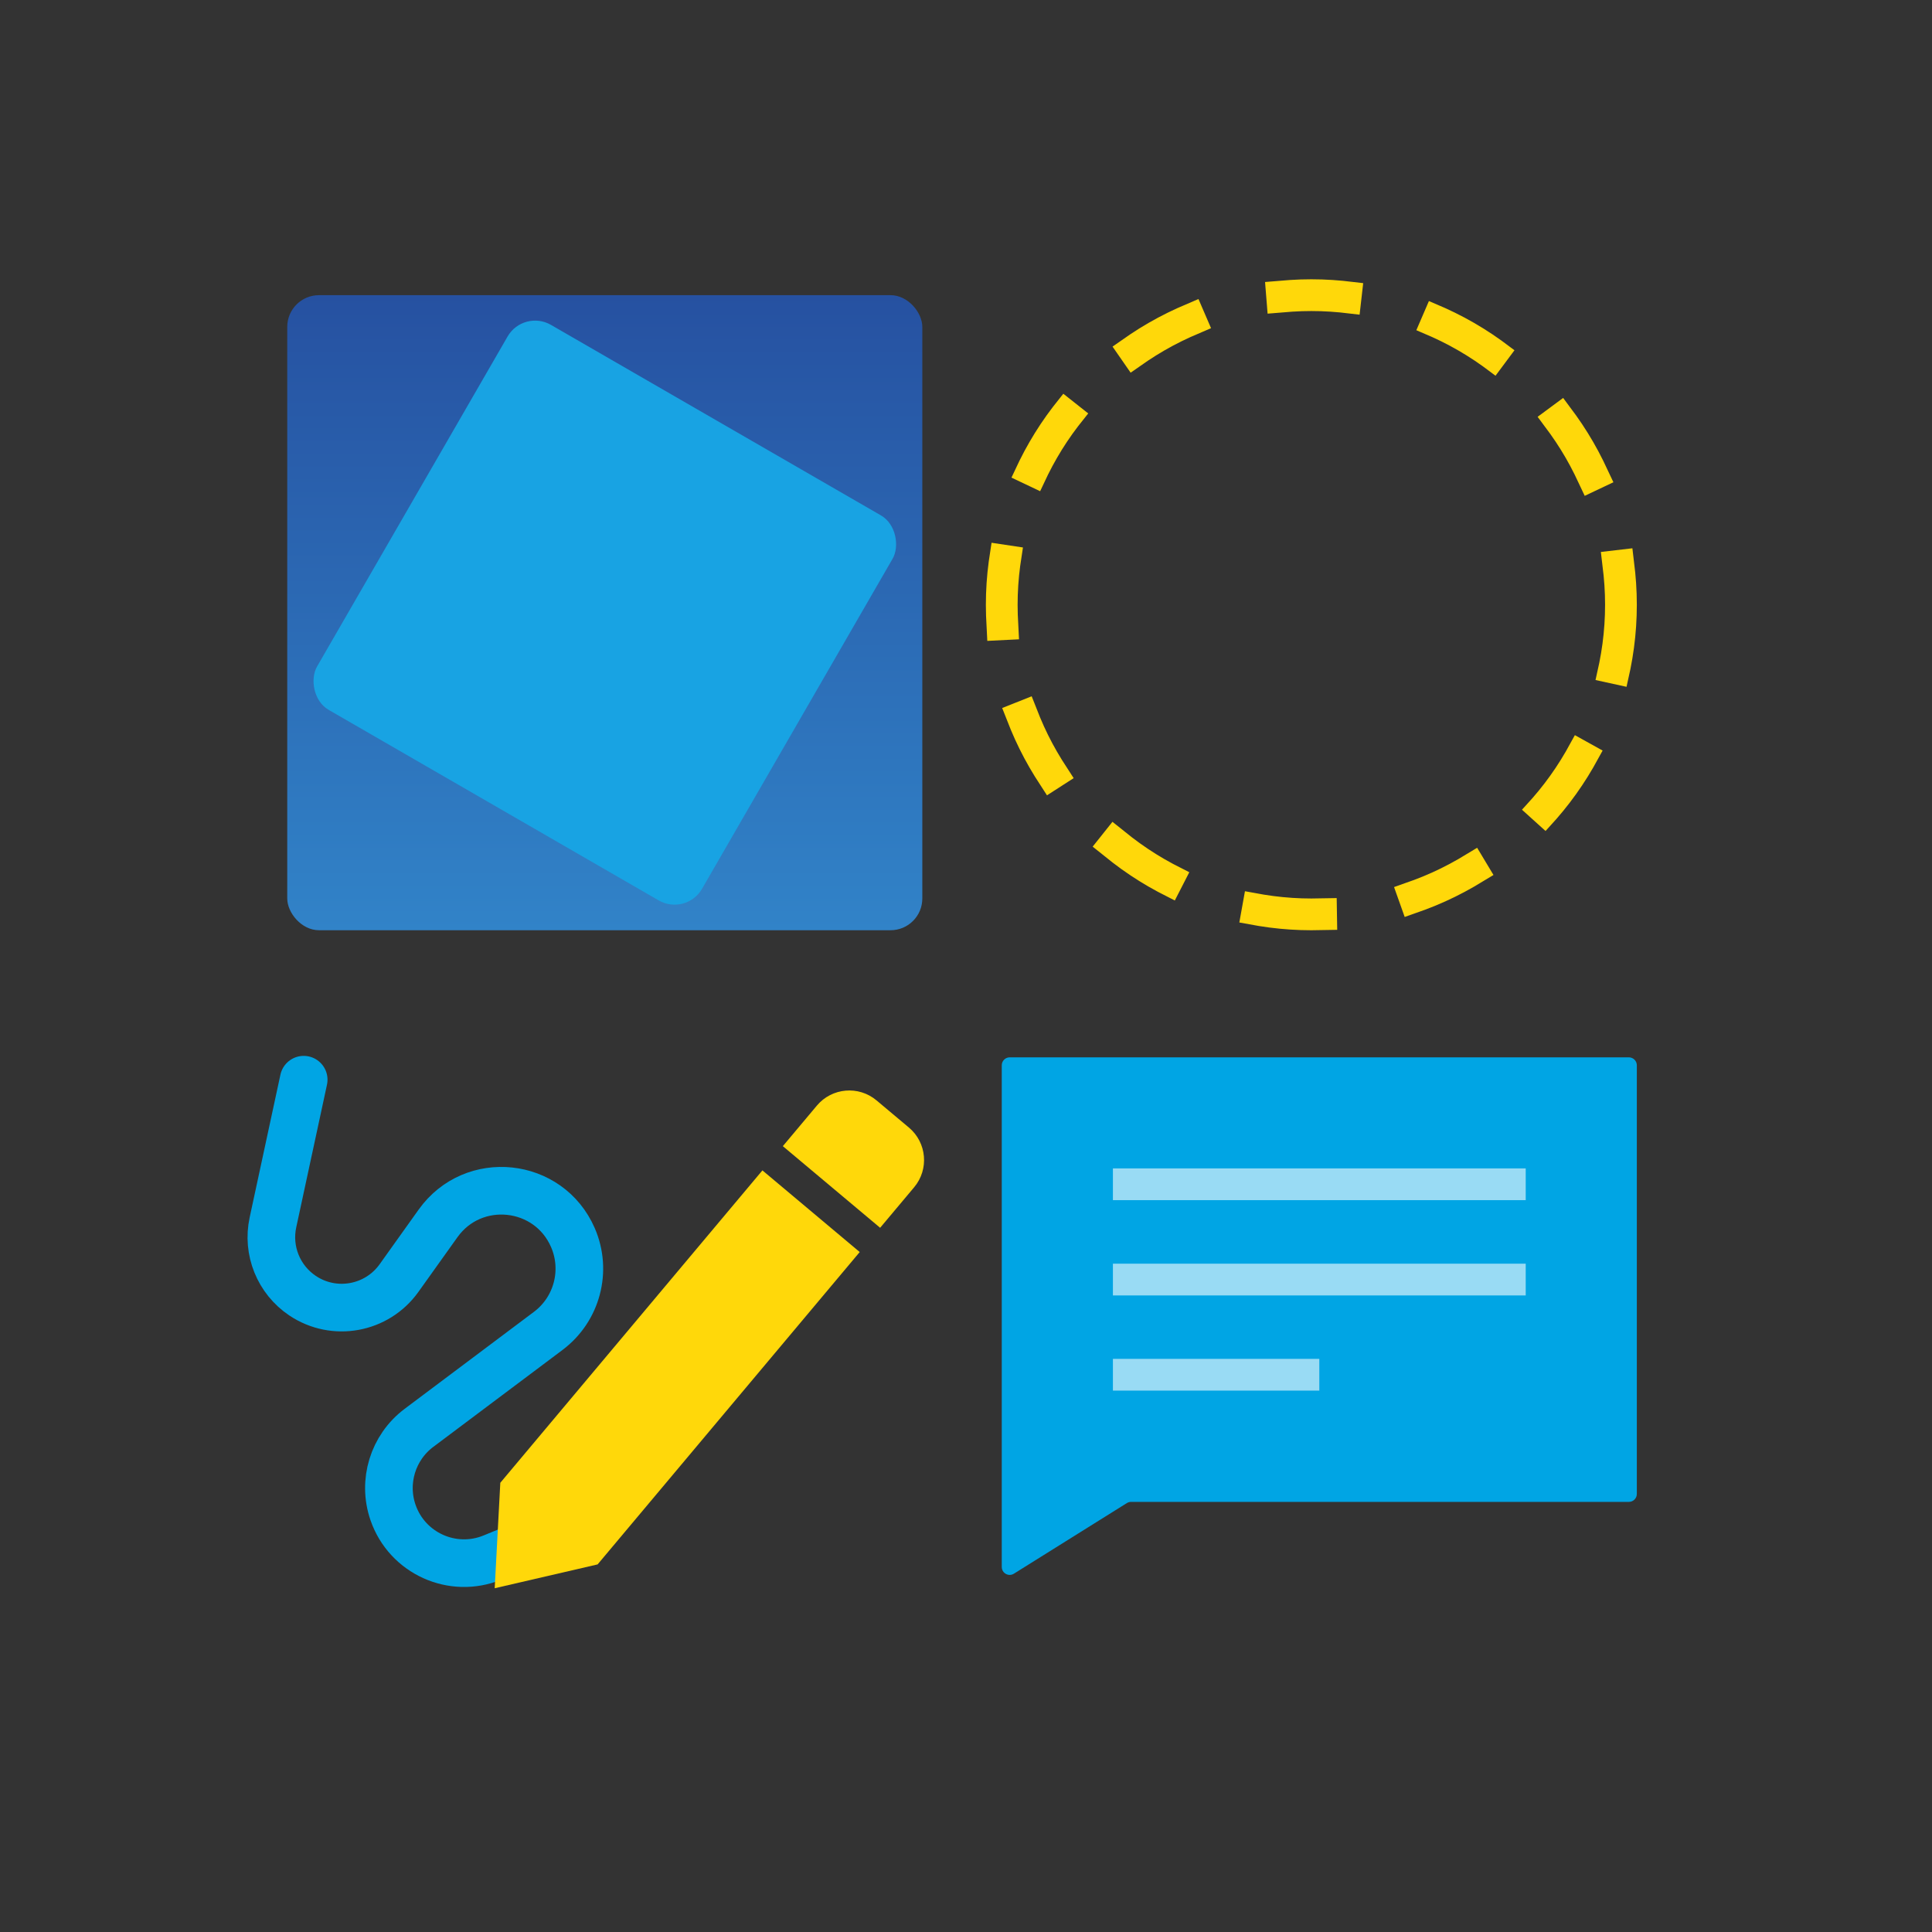
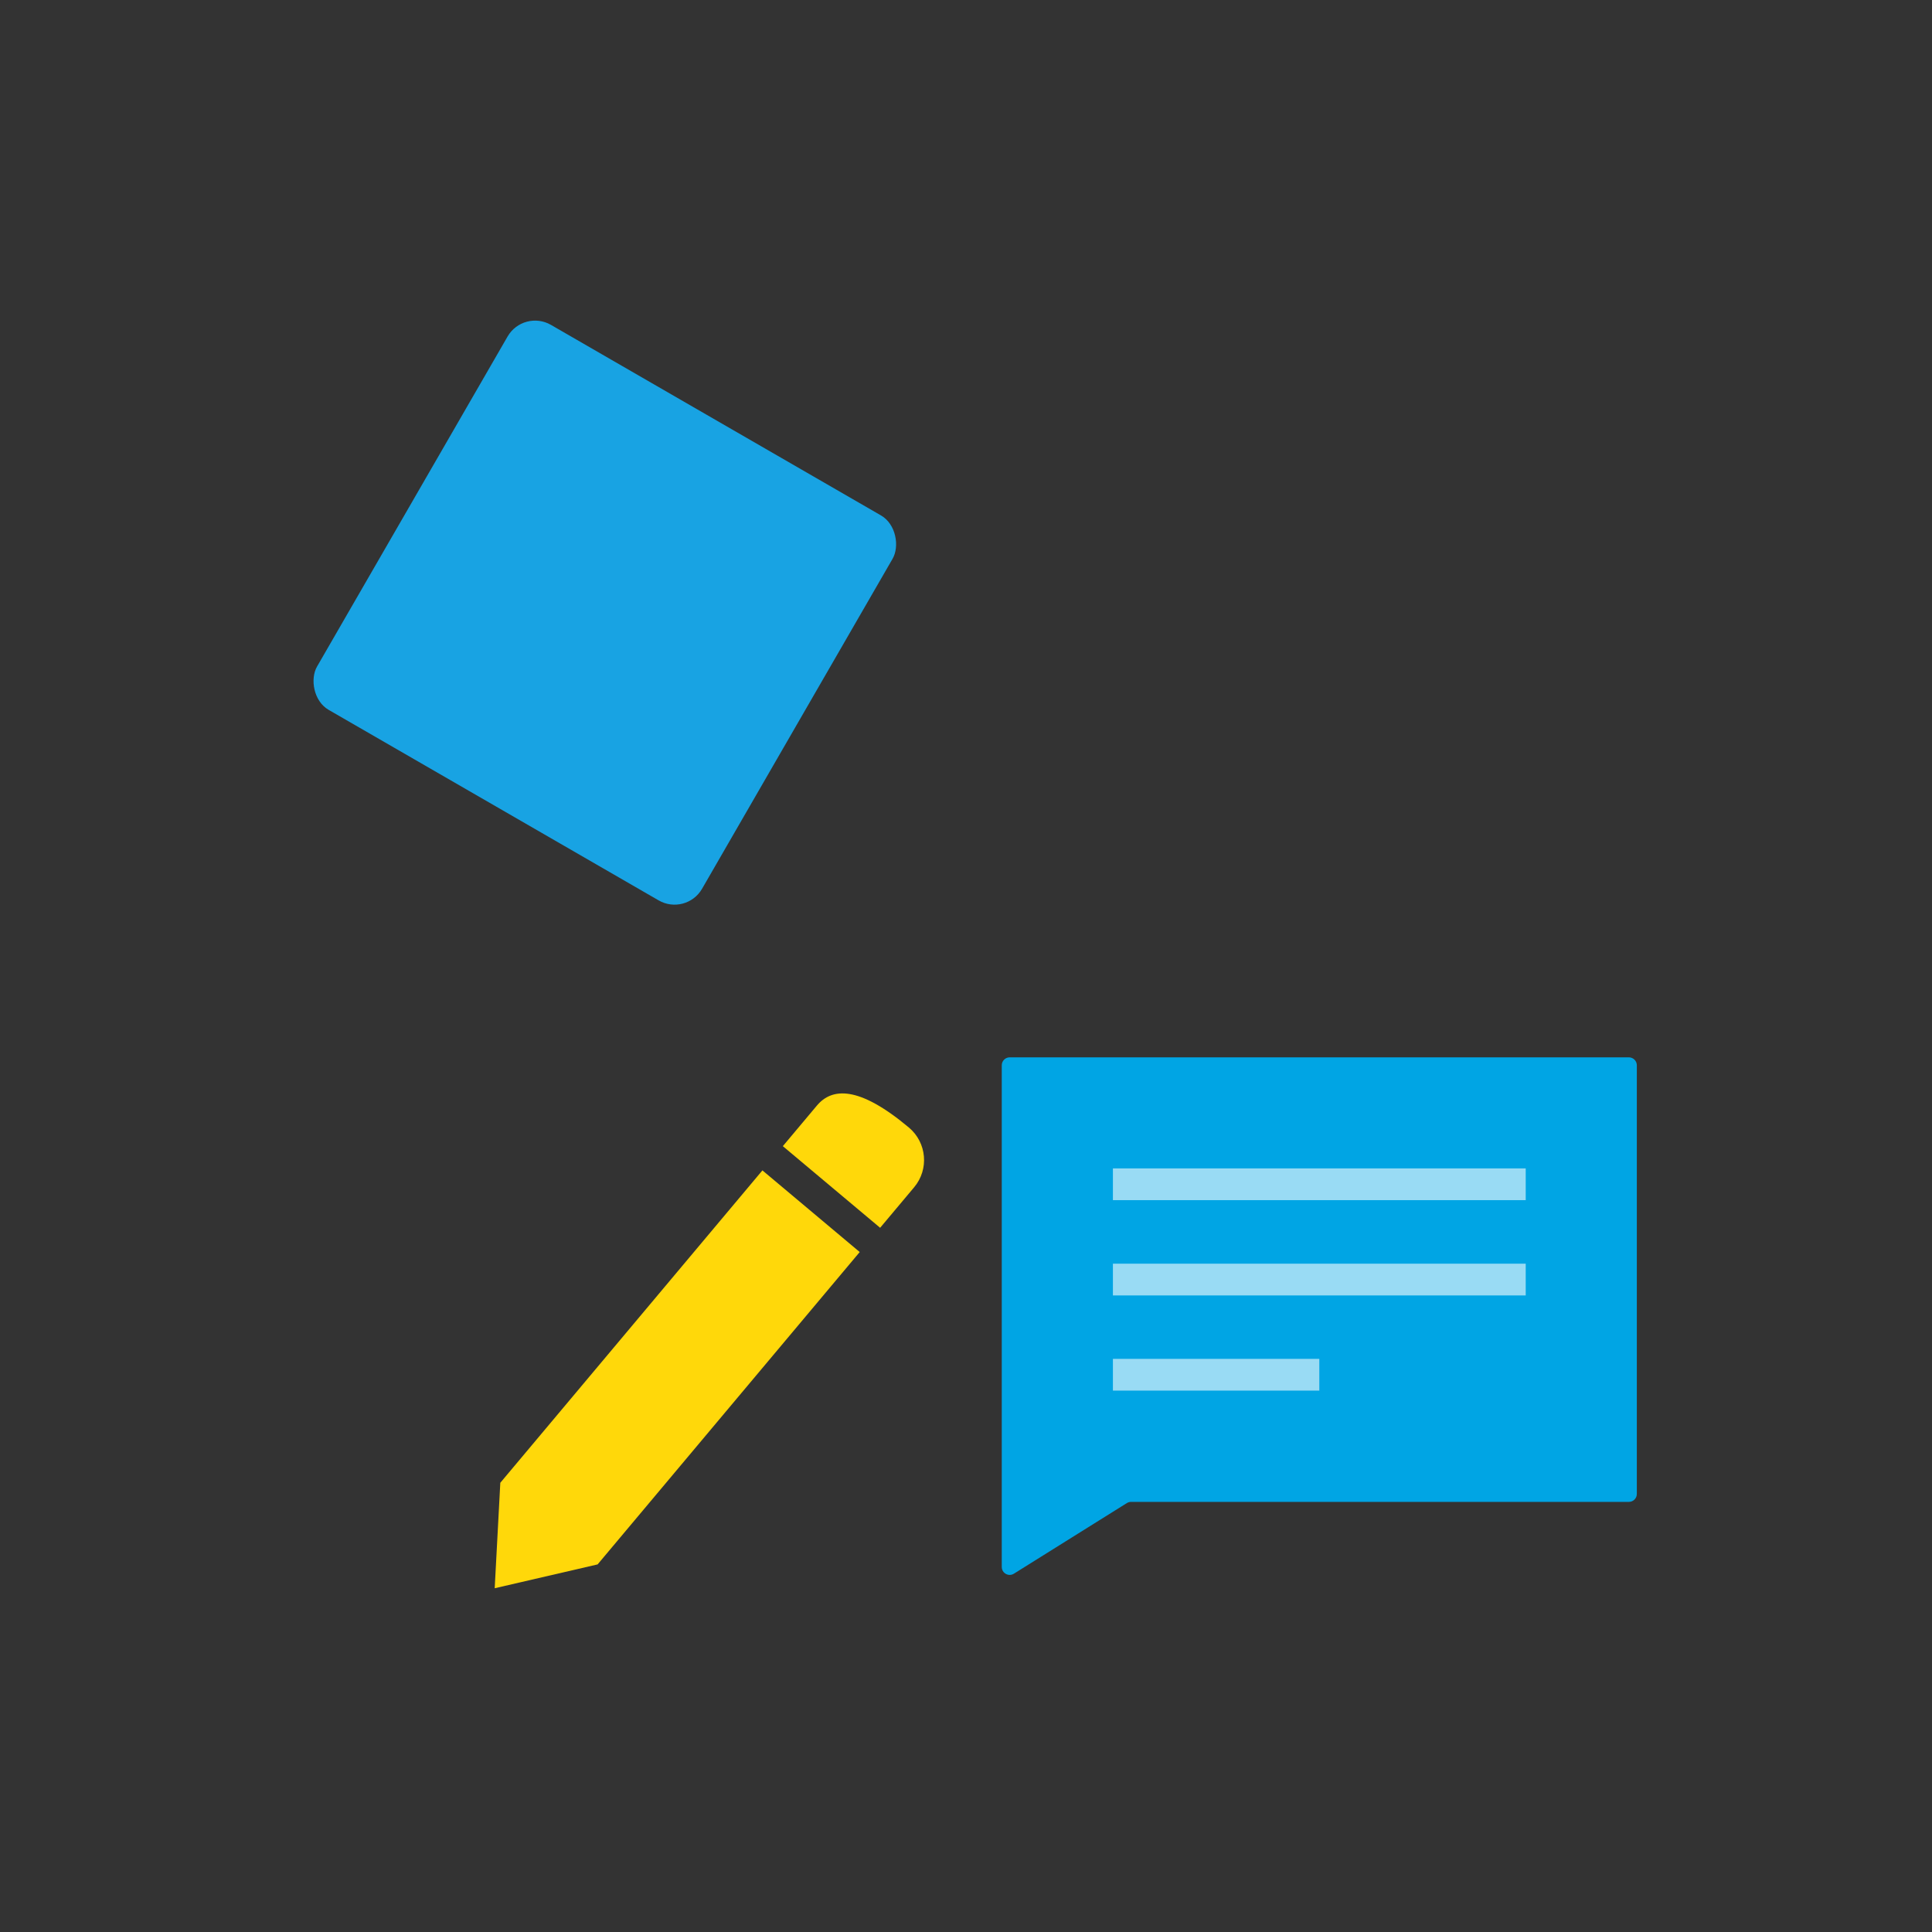
<svg xmlns="http://www.w3.org/2000/svg" width="72" height="72" viewBox="0 0 72 72" fill="none">
  <rect x="0" y="0" width="72" height="72" fill="#333333" stroke="none" />
  <path d="M61 55.675C61 55.839 60.867 55.971 60.704 55.971L42.151 55.971C42.096 55.971 42.041 55.987 41.994 56.016L37.785 58.647C37.588 58.77 37.333 58.628 37.333 58.396L37.333 39.7C37.333 39.537 37.465 39.404 37.629 39.404L60.704 39.404C60.867 39.404 61 39.537 61 39.7L61 55.675Z" fill="#00A5E4" />
-   <rect x="10.705" y="11" width="23.667" height="23.667" rx="1.183" fill="url(#paint0_linear)" />
  <rect x="19.508" y="11.516" width="16.567" height="16.567" rx="1.183" transform="rotate(30 19.508 11.516)" fill="#18A3E3" />
-   <circle cx="48.87" cy="22.538" r="11.538" stroke="#FFD80A" stroke-width="1.183" stroke-linecap="square" stroke-dasharray="2.37 3.55" />
  <rect x="41.475" y="43.543" width="15.384" height="1.183" fill="white" fill-opacity="0.6" />
  <rect x="41.475" y="47.094" width="15.384" height="1.183" fill="white" fill-opacity="0.6" />
-   <path d="M11.318 40.237L10.172 45.555C9.945 46.605 10.382 47.687 11.275 48.286V48.286C12.452 49.075 14.044 48.786 14.869 47.632L16.326 45.591C17.637 43.756 20.45 44.052 21.35 46.121V46.121C21.886 47.354 21.505 48.794 20.429 49.6L15.614 53.212C14.641 53.942 14.25 55.217 14.647 56.367V56.367C15.173 57.889 16.87 58.655 18.359 58.043L21.377 56.804" stroke="#00A5E4" stroke-width="1.775" stroke-linecap="round" stroke-linejoin="round" />
  <rect x="41.475" y="50.641" width="7.692" height="1.183" fill="white" fill-opacity="0.6" />
-   <path fill-rule="evenodd" clip-rule="evenodd" d="M28.413 43.617L18.645 55.259L18.436 59.189L22.271 58.301L32.039 46.66L28.413 43.617ZM30.442 41.203L29.174 42.714L32.8 45.756L34.068 44.245C34.628 43.578 34.541 42.583 33.874 42.022L32.665 41.008C31.998 40.448 31.002 40.535 30.442 41.203Z" fill="#FFD80A" />
+   <path fill-rule="evenodd" clip-rule="evenodd" d="M28.413 43.617L18.645 55.259L18.436 59.189L22.271 58.301L32.039 46.66L28.413 43.617ZM30.442 41.203L29.174 42.714L32.8 45.756L34.068 44.245C34.628 43.578 34.541 42.583 33.874 42.022C31.998 40.448 31.002 40.535 30.442 41.203Z" fill="#FFD80A" />
  <defs>
    <linearGradient id="paint0_linear" x1="22.539" y1="11" x2="22.539" y2="34.667" gradientUnits="userSpaceOnUse">
      <stop stop-color="#2651A1" />
      <stop offset="1" stop-color="#3183C8" />
    </linearGradient>
  </defs>
</svg>